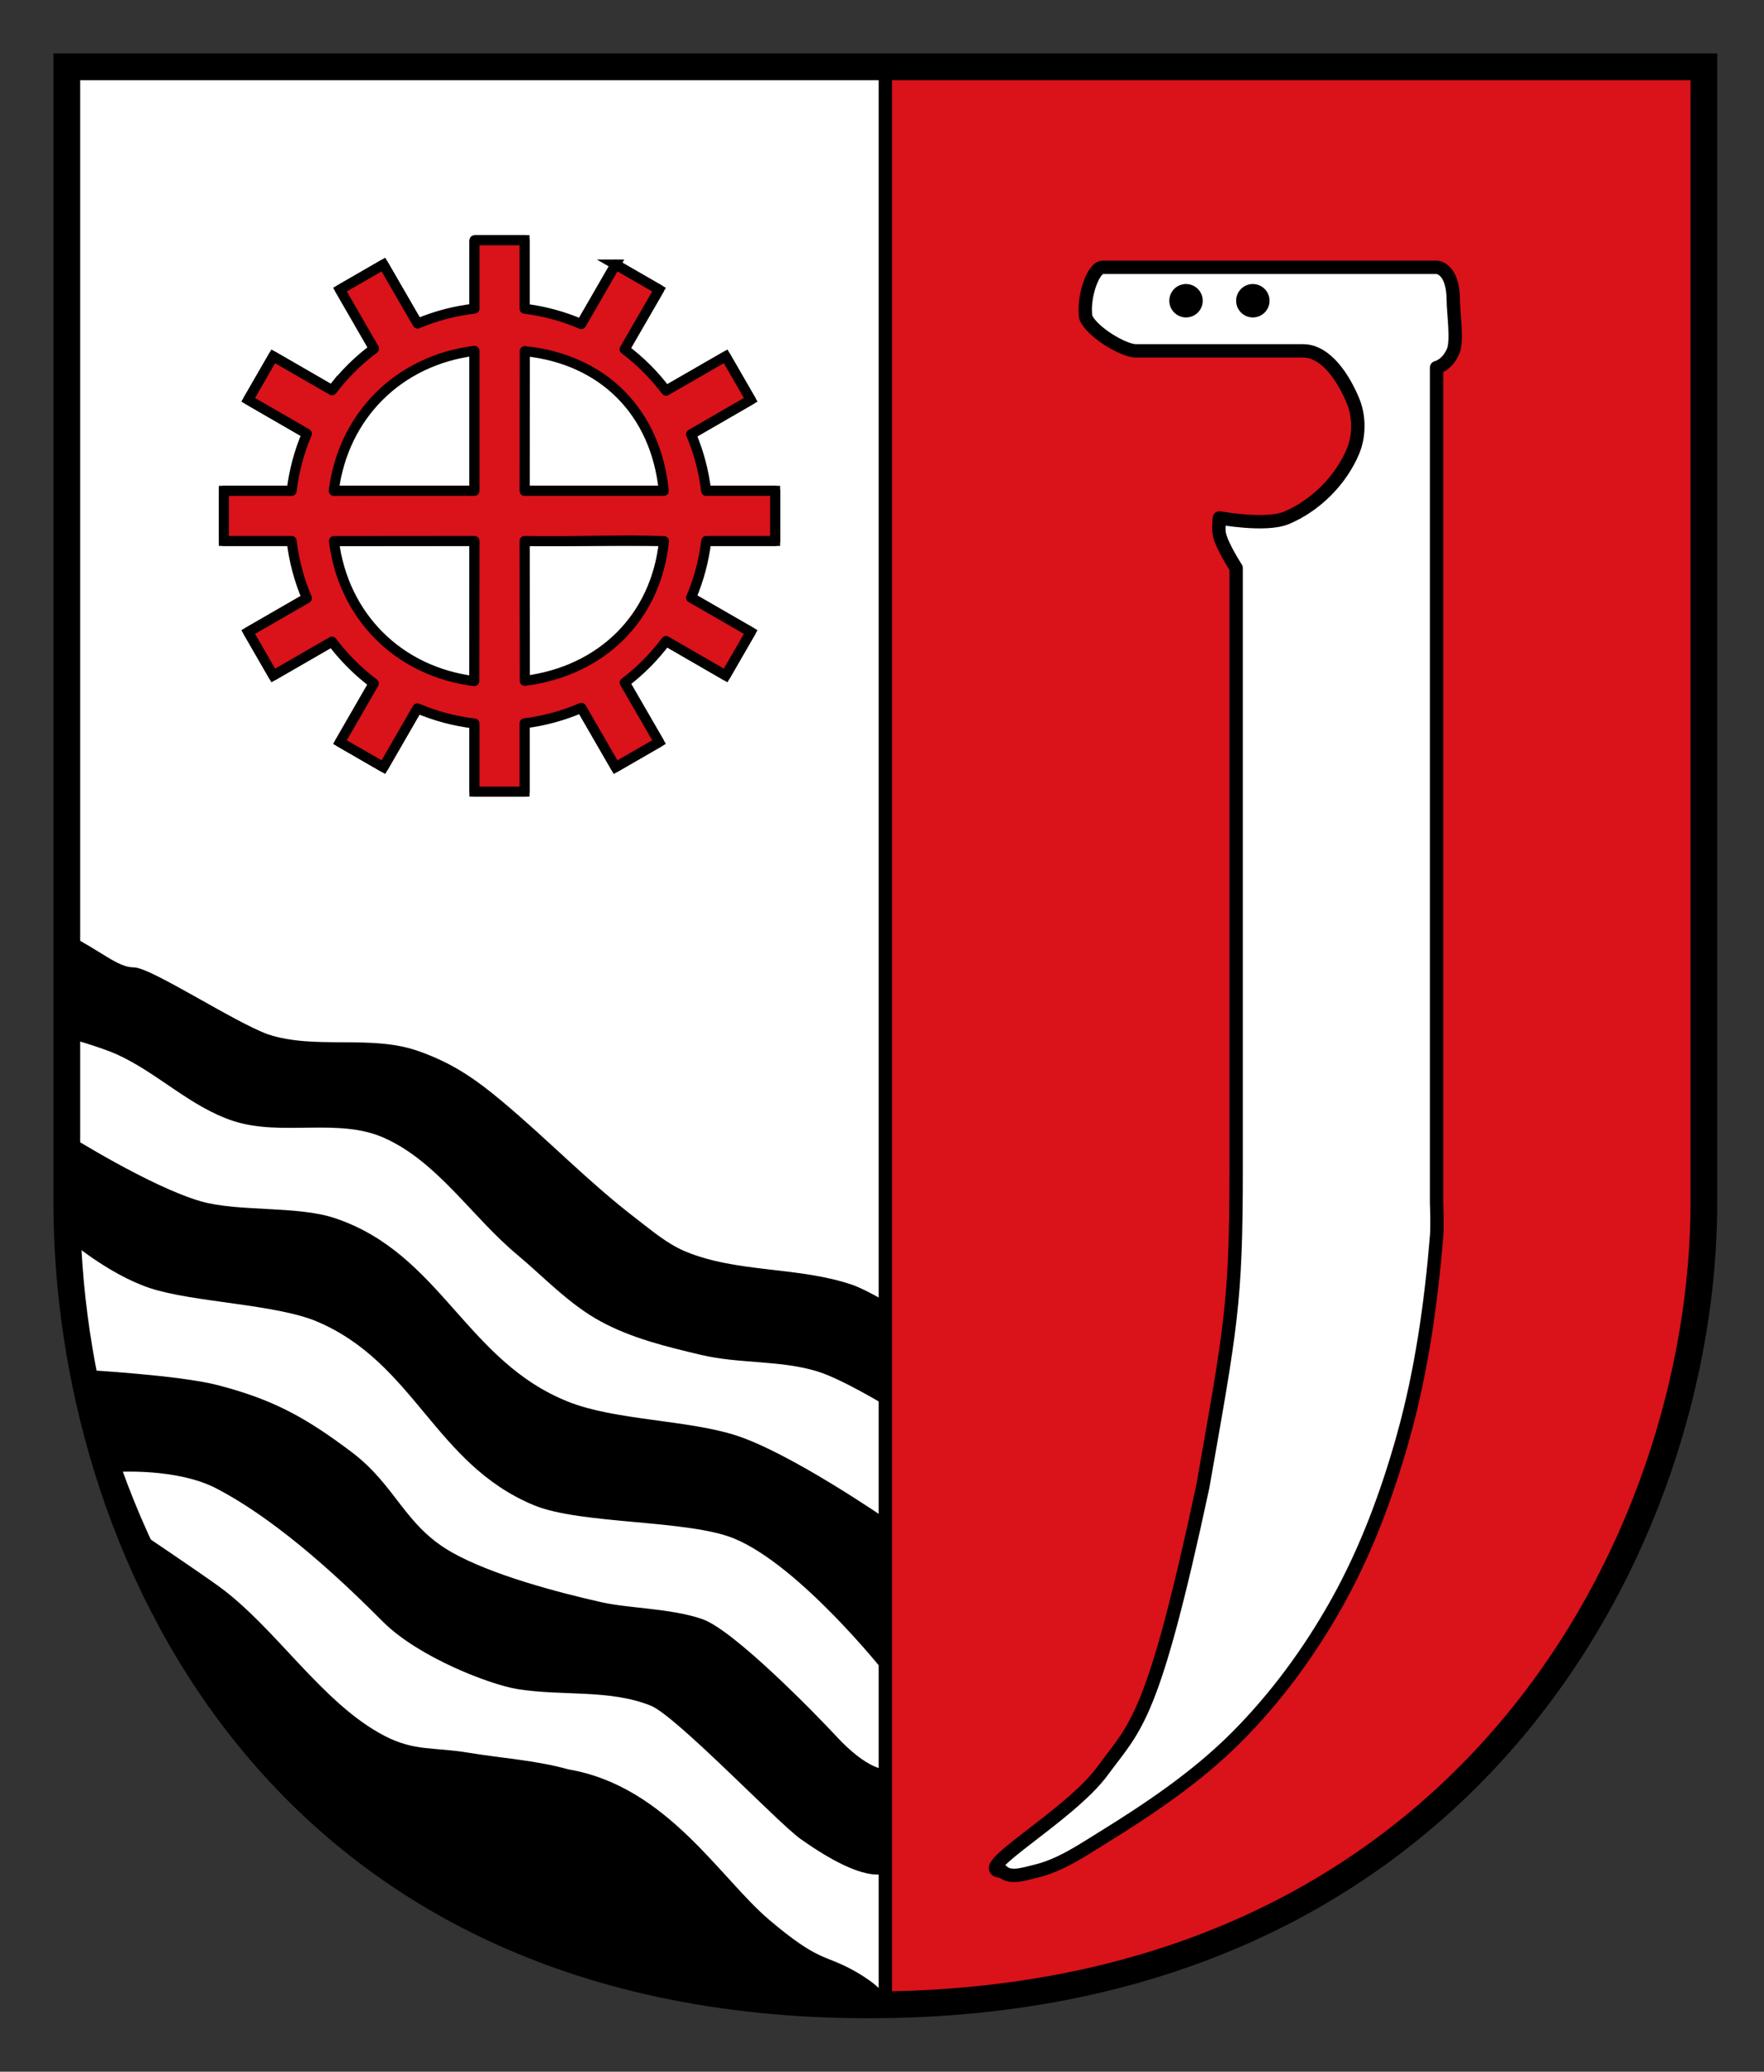
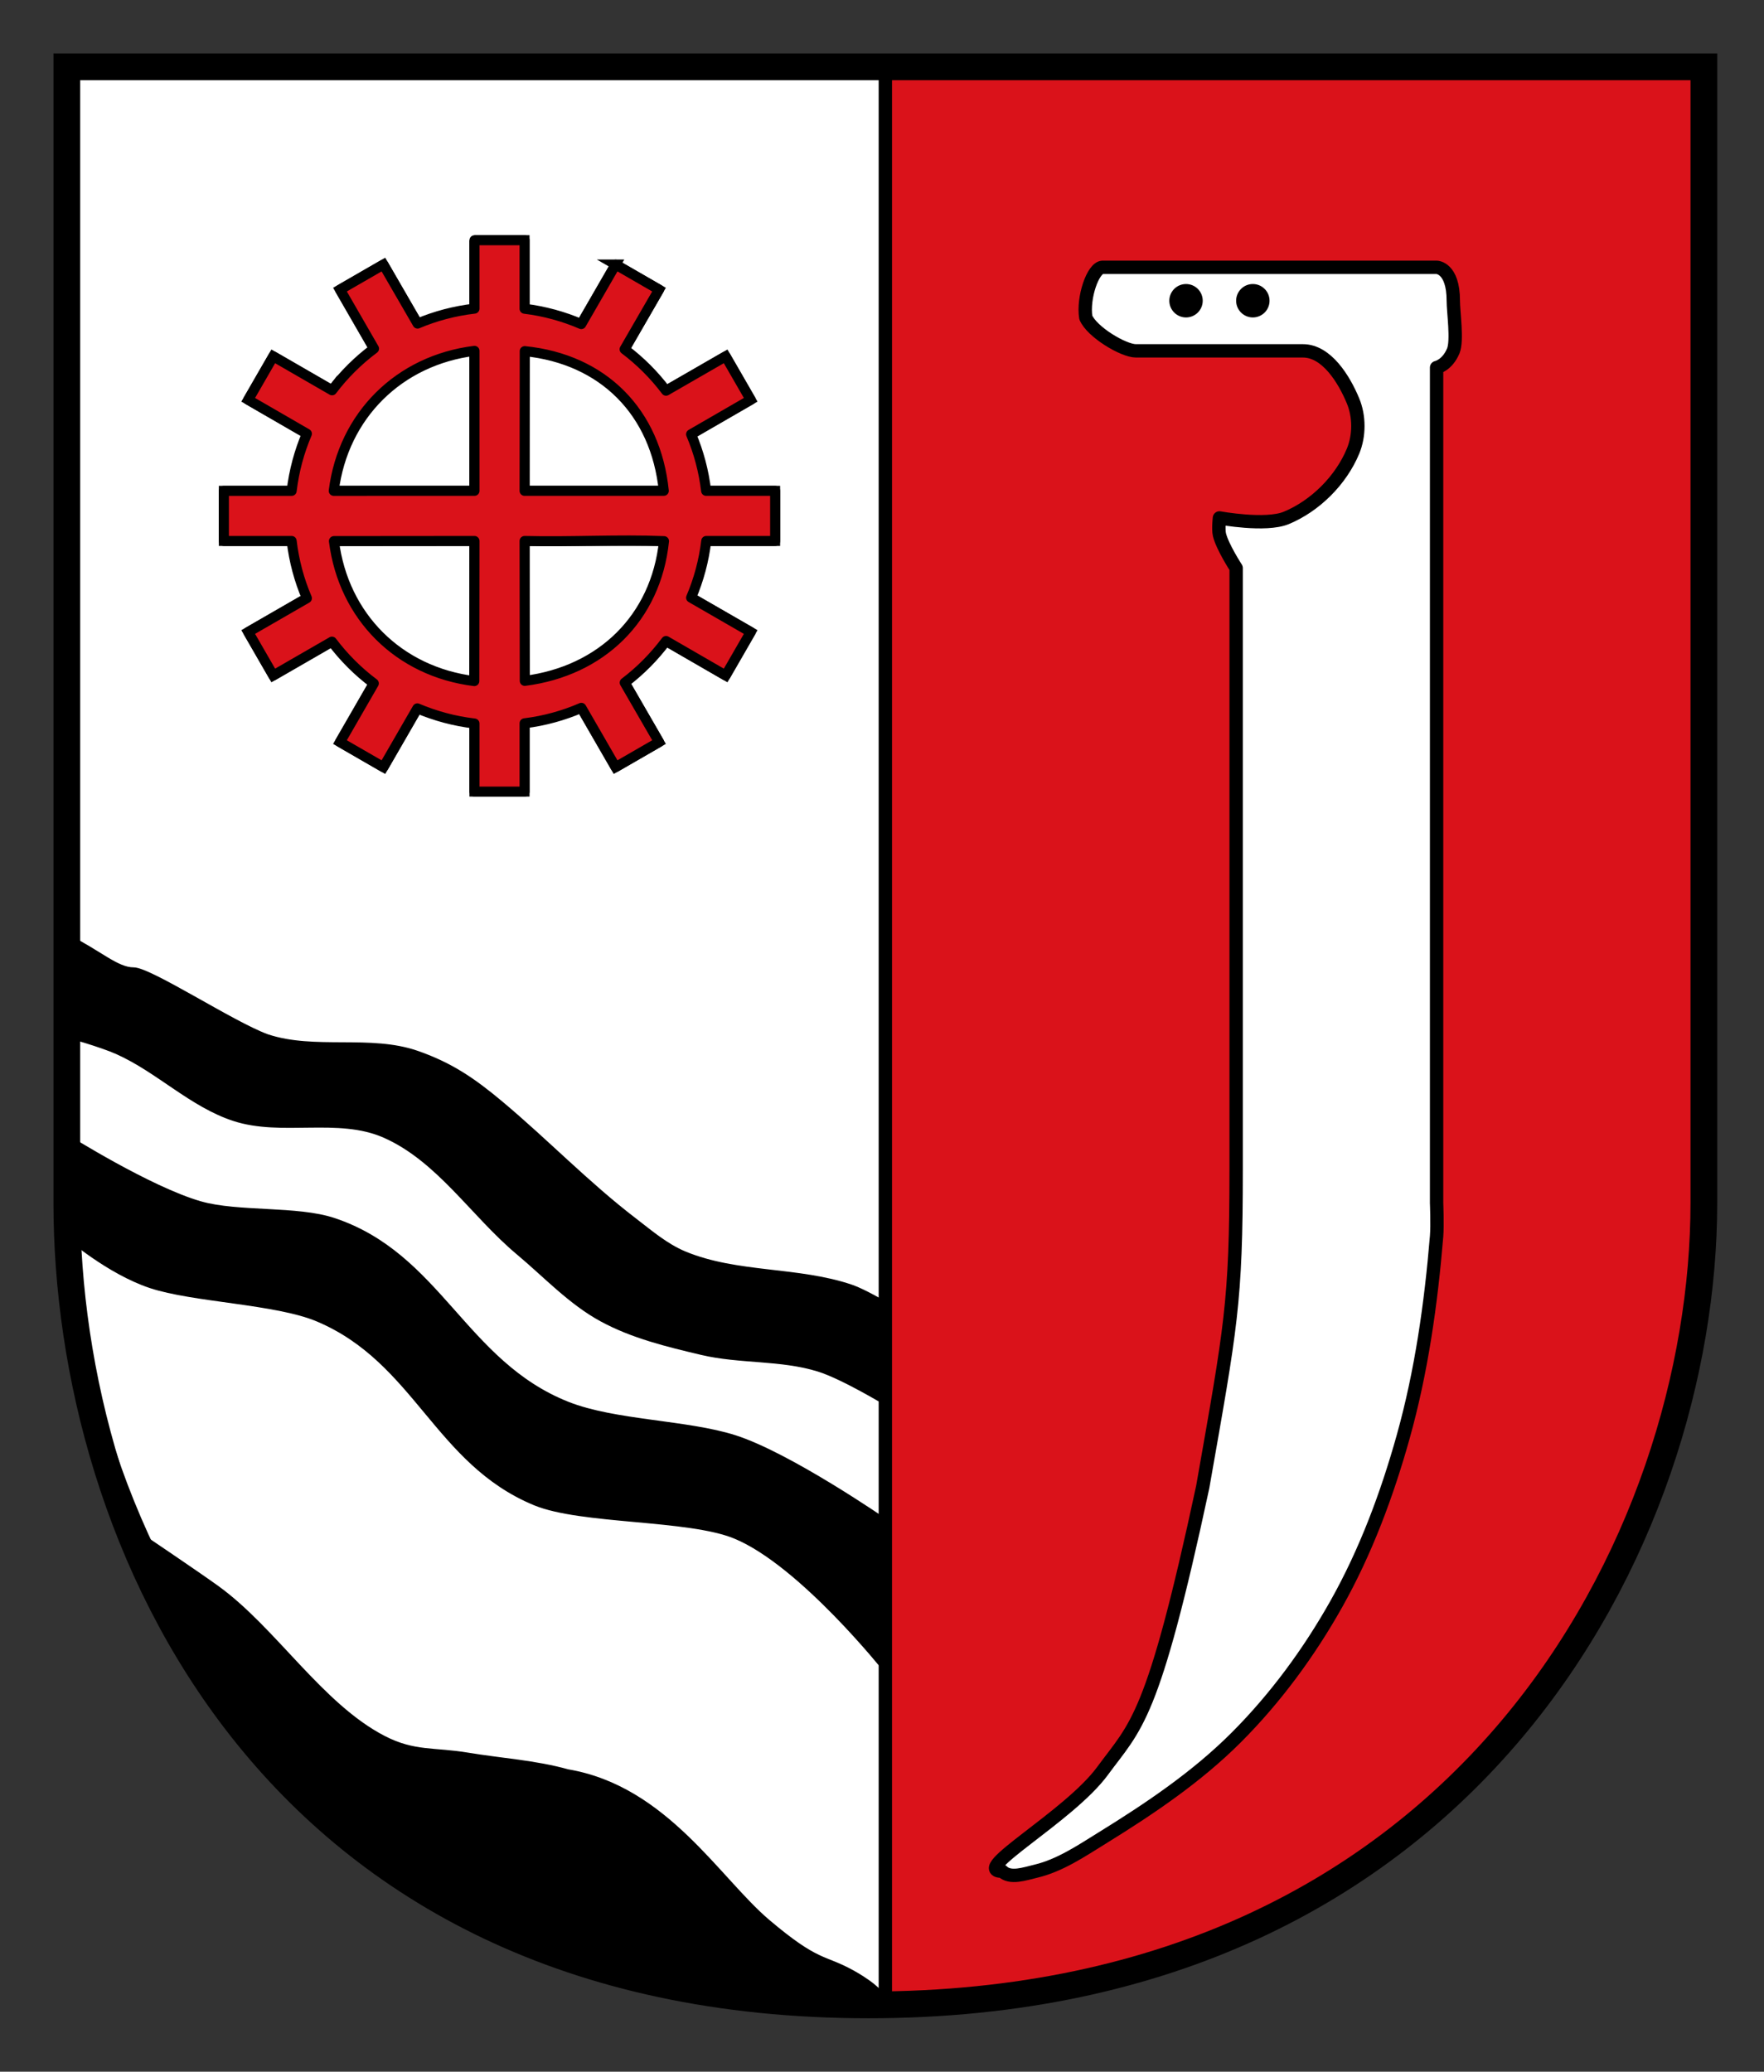
<svg xmlns="http://www.w3.org/2000/svg" xmlns:ns1="http://www.inkscape.org/namespaces/inkscape" xmlns:ns2="http://sodipodi.sourceforge.net/DTD/sodipodi-0.dtd" width="528" height="620" id="svg4869" version="1.1" ns1:version="0.48.4 r9939" ns2:docname="Wappen_der_Marktgemeinde_Jenbach.svg">
  <rect width="100%" height="100%" fill="#333333" stroke="none" />
  <defs id="defs4871" />
  <ns2:namedview id="base" pagecolor="#ffffff" bordercolor="#666666" borderopacity="1.0" ns1:pageopacity="0.0" ns1:pageshadow="2" ns1:zoom="0.59868501" ns1:cx="208.54248" ns1:cy="519.90779" ns1:document-units="px" ns1:current-layer="layer1" showgrid="false" ns1:window-width="1280" ns1:window-height="972" ns1:window-x="-4" ns1:window-y="-4" ns1:window-maximized="1">
    <ns1:grid type="xygrid" id="grid5448" empspacing="5" visible="true" enabled="true" snapvisiblegridlinesonly="true" />
  </ns2:namedview>
  <g ns1:label="Ebene 1" ns1:groupmode="layer" id="layer1" transform="translate(0,-432.362)">
    <path style="fill:#da121a;fill-opacity:1;stroke:#000000;stroke-width:1px;stroke-linecap:butt;stroke-linejoin:miter;stroke-opacity:1" d="m 265,452.362 245,0 0,340 c 0,100 -75,240 -245,240 z" id="path3002" ns1:connector-curvature="0" ns2:nodetypes="ccccc" />
    <path style="fill:#ffffff;stroke:#000000;stroke-width:4;stroke-linecap:butt;stroke-linejoin:miter;stroke-opacity:1" d="m 265,452.362 -245,0 0,340 c 0,100 75,240 245,240 z" id="path3002-1" ns1:connector-curvature="0" ns2:nodetypes="ccccc" />
    <path style="fill:#000000;fill-opacity:1;stroke:#000000;stroke-width:1px;stroke-linecap:butt;stroke-linejoin:miter;stroke-opacity:1" d="m 20,772.362 c 0,0 24.886,15.665 40,20 11.215,3.216 28.932,1.311 40,5 31.623,10.541 39.009,42.726 70,55 14.032,5.557 35.622,5.412 50,10 16.347,5.216 45,25 45,25 l 0,45 c 0,0 -25.281,-31.832 -45,-40 -13.944,-5.776 -46.056,-4.224 -60,-10 -29.579,-12.252 -35.506,-42.546 -65,-55 -12.379,-5.227 -37.252,-5.751 -50,-10 -12.748,-4.249 -25,-15 -25,-15 z" id="path3810" ns1:connector-curvature="0" ns2:nodetypes="cssssccsssscc" />
-     <path style="fill:#000000;fill-opacity:1;stroke:#000000;stroke-width:1px;stroke-linecap:butt;stroke-linejoin:miter;stroke-opacity:1" d="m 26.01,842.867 c 0,0 27.696,1.568 38.99,4.495 16.611,4.304 26.301,9.667 40,20 13.172,9.936 15.642,21.871 30,30 11.96,6.771 31.591,11.985 45,15 8.291,1.864 20.693,1.807 30,5 9.307,3.193 33.944,28.463 40,35 9.611,10.374 15,10 15,10 l 0,30 c 0,0 -5.378,3.883 -25,-10 -6.803,-4.813 -37.273,-36.879 -45,-40 -12.459,-5.033 -26.736,-2.848 -40,-5 -8.389,-1.361 -29.572,-9.572 -40,-20 -10.428,-10.428 -30.123,-29.622 -50,-40 -11.911,-6.219 -30,-5 -30,-5 z" id="path3812" ns1:connector-curvature="0" ns2:nodetypes="csssszsccssszscc" />
    <path style="fill:#000000;fill-opacity:1;stroke:#000000;stroke-width:1px;stroke-linecap:butt;stroke-linejoin:miter;stroke-opacity:1" d="m 42.778,892.11 c 0,0 16.175,10.894 22.222,15.253 17.209,12.404 31.138,35.293 50,45 9.014,4.639 15,3.333 25,5 10,1.667 20.237,2.268 30,5 29.29,4.96 45.084,32.393 60,45 14.915,12.607 16.481,10.323 25,15 3.267,1.793 10.856,6.373 10,10 -5,0 -23.39,-1.172 -35,-2.321 -16.914,-1.675 -34.125,-6.387 -50.357,-11.429 -12.122,-3.765 -21.852,-8.806 -33.214,-14.464 -12.028,-5.99 -24.235,-14.892 -34.913,-23.048 C 96.53,969.654 82.365,955.396 71.01,940.342 60.677,926.643 42.778,892.11 42.778,892.11 z" id="path3814" ns1:connector-curvature="0" ns2:nodetypes="csssczscsssssc" />
    <path style="fill:#000000;fill-opacity:1;stroke:#000000;stroke-width:1px;stroke-linecap:butt;stroke-linejoin:miter;stroke-opacity:1" d="m 20,712.362 c 10,5 15,10 20,10 5,0 29.59,16.182 40,20 14.23,4.743 30.846,0.035 45,5 10.07,3.532 16.816,8.151 25,15 13.587,11.37 25.933,24.23 40,35 4.771,3.653 9.448,7.7 15,10 15.703,6.504 33.923,4.484 50,10 3.525,1.209 10,5 10,5 l 0,30 c 0,0 -12.886,-7.778 -20,-10 -11.249,-3.514 -23.53,-2.292 -35,-5 -10.259,-2.422 -20.741,-4.963 -30,-10 -9.374,-5.1 -16.816,-13.151 -25,-20 -13.587,-11.37 -23.785,-27.861 -40,-35 -13.813,-6.082 -30.65,-0.326 -45,-5 -12.776,-4.162 -22.733,-14.515 -35,-20 -4.811,-2.151 -15,-5 -15,-5 z" id="path3816" ns1:connector-curvature="0" ns2:nodetypes="czcsssssccssssssscc" />
    <g id="g4552-8-5" transform="translate(-105.684,689.409)" style="stroke:#000000;stroke-width:3;stroke-opacity:1">
      <path id="path4356-6-9" d="m 304.969,-65.25 17.906,10.344 7.5,-13 -17.844,-10.281 c -0.776,1.824 -1.623,3.613 -2.562,5.344 -0.962,1.771 -2.033,3.494 -3.156,5.156 -0.572,0.846 -1.233,1.622 -1.844,2.438 z" style="fill:none;stroke:#000000;stroke-width:3;stroke-linecap:butt;stroke-linejoin:miter;stroke-opacity:1" ns1:connector-curvature="0" />
      <path id="path4352-5-8" d="m 205.156,-140.188 -17.688,-10.219 -7.5,13 17.594,10.156 c 0.755,-1.757 1.562,-3.487 2.469,-5.156 0.962,-1.771 2.033,-3.494 3.156,-5.156 0.614,-0.908 1.31,-1.752 1.969,-2.625 z" style="fill:none;stroke:#000000;stroke-width:3;stroke-linecap:butt;stroke-linejoin:miter;stroke-opacity:1" ns1:connector-curvature="0" />
      <path id="path4331-0-4" d="m 292.625,-52.812 c -0.891,0.674 -1.76,1.374 -2.688,2 -1.663,1.123 -3.385,2.194 -5.156,3.156 -1.649,0.896 -3.36,1.69 -5.094,2.438 l 10.25,17.75 13,-7.5 -10.312,-17.844 z" style="fill:none;stroke:#000000;stroke-width:3;stroke-linecap:butt;stroke-linejoin:miter;stroke-opacity:1" ns1:connector-curvature="0" />
      <path id="path3818-7-0-7-5-9-0" d="m 220.438,-177.875 -13,7.5 10.219,17.719 c 0.8,-0.598 1.578,-1.221 2.406,-1.781 1.663,-1.123 3.385,-2.194 5.156,-3.156 1.759,-0.956 3.582,-1.807 5.438,-2.594 L 220.438,-177.875 z" style="fill:none;stroke:#000000;stroke-width:3;stroke-linecap:butt;stroke-linejoin:miter;stroke-opacity:1" ns1:connector-curvature="0" />
      <g transform="translate(-17.321,-512.525)" id="g3988-6-4-0-7" style="stroke:#000000;stroke-width:3;stroke-opacity:1">
        <path transform="translate(17.321,512.525)" id="path4304-0-6" d="m 262.688,-40.656 c -0.441,0.054 -0.868,0.174 -1.312,0.219 -2.101,0.213 -4.218,0.312 -6.375,0.312 -2.157,0 -4.274,-0.099 -6.375,-0.312 -0.317,-0.032 -0.622,-0.119 -0.938,-0.156 l 0,20.438 15,0 0,-20.5 z" style="fill:none;stroke:#000000;stroke-width:3;stroke-linecap:butt;stroke-linejoin:miter;stroke-opacity:1" ns1:connector-curvature="0" />
        <path id="path4300-61-3" transform="translate(17.321,512.525)" d="m 255,-152.625 c -1.726,0 -3.444,0.079 -5.125,0.25 -0.745,0.076 -1.453,0.236 -2.188,0.344 l 0,41.875 -42.062,0 c -0.122,0.807 -0.292,1.587 -0.375,2.406 -0.171,1.681 -0.25,3.399 -0.25,5.125 0,1.726 0.079,3.444 0.25,5.125 0.081,0.798 0.257,1.557 0.375,2.344 l 42.062,0 0,41.938 c 0.735,0.108 1.443,0.268 2.188,0.344 1.681,0.171 3.399,0.25 5.125,0.25 1.726,0 3.444,-0.079 5.125,-0.25 0.872,-0.089 1.704,-0.273 2.562,-0.406 l 0,-41.875 41.688,0 c 0.118,-0.787 0.294,-1.546 0.375,-2.344 0.171,-1.681 0.25,-3.399 0.25,-5.125 0,-1.726 -0.079,-3.444 -0.25,-5.125 -0.083,-0.819 -0.253,-1.6 -0.375,-2.406 l -41.688,0 0,-41.812 c -0.859,-0.133 -1.69,-0.318 -2.562,-0.406 -1.681,-0.171 -3.399,-0.25 -5.125,-0.25 z" style="fill:none;stroke:#000000;stroke-width:3;stroke-linecap:butt;stroke-linejoin:miter;stroke-opacity:1" ns1:connector-curvature="0" />
        <path transform="translate(17.321,512.525)" id="path3818-1-3-3-6" d="m 247.688,-185.156 0,20.5 c 0.316,-0.037 0.62,-0.124 0.938,-0.156 2.101,-0.213 4.218,-0.312 6.375,-0.312 2.157,0 4.274,0.099 6.375,0.312 0.444,0.045 0.871,0.164 1.312,0.219 l 0,-20.562 -15,0 z" style="fill:none;stroke:#000000;stroke-width:3;stroke-linecap:butt;stroke-linejoin:miter;stroke-opacity:1" ns1:connector-curvature="0" />
        <path transform="translate(17.321,512.525)" id="path4383-8-1" d="m 317.031,-95.156 20.656,0 0,-15 -20.688,0 c 0.047,0.389 0.148,0.765 0.188,1.156 0.213,2.101 0.312,4.218 0.312,6.375 0,2.157 -0.099,4.274 -0.312,6.375 -0.037,0.369 -0.112,0.727 -0.156,1.094 z" style="fill:none;stroke:#000000;stroke-width:3;stroke-linecap:butt;stroke-linejoin:miter;stroke-opacity:1" ns1:connector-curvature="0" />
        <path transform="translate(17.321,512.525)" id="path4379-9-5" d="m 193,-110.156 -20.312,0 0,15 20.281,0 c -0.044,-0.367 -0.119,-0.725 -0.156,-1.094 -0.213,-2.101 -0.312,-4.218 -0.312,-6.375 0,-2.157 0.099,-4.274 0.312,-6.375 0.04,-0.391 0.141,-0.767 0.188,-1.156 z" style="fill:none;stroke:#000000;stroke-width:3;stroke-linecap:butt;stroke-linejoin:miter;stroke-opacity:1" ns1:connector-curvature="0" />
        <path transform="translate(17.321,512.525)" id="path4410-3-4" d="m 312.531,-127.094 17.844,-10.312 -7.5,-13 -17.938,10.344 c 0.626,0.833 1.291,1.635 1.875,2.5 1.123,1.663 2.194,3.385 3.156,5.156 0.936,1.722 1.789,3.497 2.562,5.312 z" style="fill:none;stroke:#000000;stroke-width:3;stroke-linecap:butt;stroke-linejoin:miter;stroke-opacity:1" ns1:connector-curvature="0" />
        <path transform="translate(17.321,512.525)" id="path4406-4-2" d="m 197.531,-78.031 -17.562,10.125 7.5,13 17.656,-10.188 c -0.65,-0.862 -1.332,-1.698 -1.938,-2.594 -1.123,-1.663 -2.194,-3.385 -3.156,-5.156 -0.913,-1.681 -1.741,-3.417 -2.5,-5.188 z" style="fill:none;stroke:#000000;stroke-width:3;stroke-linecap:butt;stroke-linejoin:miter;stroke-opacity:1" ns1:connector-curvature="0" />
        <path transform="translate(17.321,512.525)" id="path4439-4-0" d="m 230.594,-45.062 c -1.838,-0.781 -3.632,-1.647 -5.375,-2.594 -1.771,-0.962 -3.494,-2.033 -5.156,-3.156 -0.841,-0.568 -1.627,-1.205 -2.438,-1.812 l -10.188,17.656 13,7.5 10.156,-17.594 z" style="fill:none;stroke:#000000;stroke-width:3;stroke-linecap:butt;stroke-linejoin:miter;stroke-opacity:1" ns1:connector-curvature="0" />
        <path transform="translate(17.321,512.525)" id="path3818-7-4-9-4-8-2-3-6-9" d="m 289.938,-177.875 -10.281,17.812 c 1.748,0.752 3.464,1.566 5.125,2.469 1.771,0.962 3.494,2.033 5.156,3.156 0.915,0.618 1.776,1.304 2.656,1.969 l 10.344,-17.906 -13,-7.5 z" style="fill:none;stroke:#000000;stroke-width:3;stroke-linecap:butt;stroke-linejoin:miter;stroke-opacity:1" ns1:connector-curvature="0" />
      </g>
      <g style="fill:#da121a;stroke:#000000;stroke-width:3;stroke-opacity:1;fill-opacity:1" id="g4518-0-7">
        <path style="fill:#da121a;fill-opacity:1;stroke:#000000;stroke-width:3;stroke-linecap:round;stroke-linejoin:round;stroke-opacity:1" d="m 1739.062,227.406 0,20.469 c -5.977,0.694 -11.695,2.212 -17.031,4.469 l -10.219,-17.656 -13,7.5 10.188,17.656 c -4.748,3.548 -8.992,7.739 -12.562,12.469 l -17.594,-10.156 -7.5,13 17.562,10.156 c -2.296,5.35 -3.841,11.097 -4.562,17.094 l -20.281,0 0,15 20.281,0 c 0.717,6.013 2.262,11.761 4.562,17.125 l -17.562,10.125 7.5,13 17.562,-10.125 c 3.564,4.731 7.787,8.952 12.531,12.5 l -10.125,17.562 13,7.5 10.156,-17.594 c 5.354,2.267 11.101,3.834 17.094,4.531 l 0,20.375 15,0 0,-20.438 c 5.974,-0.733 11.67,-2.328 17,-4.625 l 10.25,17.75 13,-7.5 -10.281,-17.781 c 4.692,-3.548 8.848,-7.761 12.375,-12.469 l 17.844,10.312 7.5,-13 -17.844,-10.281 c 2.265,-5.322 3.822,-11.011 4.531,-16.969 l 20.625,0 0,-15 -20.656,0 c -0.715,-5.943 -2.237,-11.628 -4.5,-16.938 l 17.844,-10.312 -7.5,-13 -17.844,10.281 c -3.527,-4.699 -7.717,-8.866 -12.406,-12.406 l 10.312,-17.844 -13,-7.5 -10.281,17.812 c -5.319,-2.288 -11.009,-3.862 -16.969,-4.594 l 0,-20.5 z m 15.045,33.188 c 23.532,2.39 39.233,18.271 41.623,41.803 l -41.667,0.009 0.045,-41.812 z m -15.045,41.812 c -13.182,0.019 -30.627,-0.027 -42.121,0.003 2.856,-22.577 19.532,-39.085 42.122,-41.9 l 0,41.896 z m 56.729,15.049 c -2.4,23.041 -18.791,38.894 -41.672,41.818 l -0.057,-41.867 c 13.883,0.352 27.902,-0.513 41.729,0.049 z m -98.79,-0.012 42.06,-0.037 -0.05,41.936 c -22.602,-2.815 -39.167,-19.307 -42.011,-41.9 z" id="path4356-7-6-3" transform="translate(-1491.36,-412.557)" ns1:connector-curvature="0" ns2:nodetypes="ccccccccccccccccccccccccccccccccccccccccccccccccccccccccccccccccccccc" />
        <g style="fill:#da121a;stroke:#000000;stroke-width:3;stroke-opacity:1;fill-opacity:1" id="g3988-6-4-9-4-7" transform="translate(-17.321,-512.525)" />
      </g>
    </g>
    <path style="fill:#ffffff;stroke:#000000;stroke-width:4;stroke-linecap:round;stroke-linejoin:round;stroke-opacity:1" d="m 330,512.362 c 30,-2e-5 95,0 100,0 0,0 5,0 5,10 10e-5,3.333 1.276,11.92 0,15 -1.804,4.355 -5,5 -5,5 l 0,250 c 0,0 0.275,6.678 0,10 -1.672,20.207 -4.537,40.474 -10,60 -4.837,17.287 -11.206,34.351 -20,50 -8.165,14.529 -18.215,28.215 -30,40 -11.785,11.785 -25.823,21.238 -40,30 -6.34,3.919 -12.746,8.288 -20,10 -3.244,0.766 -7.643,2.357 -10,0 -10,0 19.942,-16.295 30,-30 10.057,-13.705 15,-15 30,-85 8.438,-48.034 10,-55 10,-95 l 0,-170 0,-10 c 0,0 -4.144,-6.373 -5,-10 -0.383,-1.622 0,-5 0,-5 0,0 13.841,2.551 20,0 8.71,-3.608 16.392,-11.29 20,-20 1.913,-4.619 1.913,-10.381 0,-15 -2.706,-6.533 -7.929,-15 -15,-15 -20,0 -30,1e-5 -50,0 -3.727,0 -13.196,-5.645 -15,-10 -0.932,-5.892 2.129,-14.875 5,-15 z" id="path4780" ns1:connector-curvature="0" ns2:nodetypes="ccssccssssssczccccscssssscc" />
    <g transform="translate(-860,180)" id="g4802">
      <path transform="translate(745,5)" d="m 475,337.362 c 0,2.761 -2.239,5 -5,5 -2.761,0 -5,-2.239 -5,-5 0,-2.761 2.239,-5 5,-5 2.761,0 5,2.239 5,5 z" ns2:ry="5" ns2:rx="5" ns2:cy="337.36218" ns2:cx="470" id="path4782" style="color:#000000;fill:#000000;fill-opacity:1;fill-rule:nonzero;stroke:none;stroke-width:4;marker:none;visibility:visible;display:inline;overflow:visible;enable-background:accumulate" ns2:type="arc" />
      <path transform="translate(765,5)" d="m 475,337.362 c 0,2.761 -2.239,5 -5,5 -2.761,0 -5,-2.239 -5,-5 0,-2.761 2.239,-5 5,-5 2.761,0 5,2.239 5,5 z" ns2:ry="5" ns2:rx="5" ns2:cy="337.36218" ns2:cx="470" id="path4782-6" style="color:#000000;fill:#000000;fill-opacity:1;fill-rule:nonzero;stroke:none;stroke-width:4;marker:none;visibility:visible;display:inline;overflow:visible;enable-background:accumulate" ns2:type="arc" />
    </g>
    <path style="fill:none;stroke:#000000;stroke-width:8;stroke-linecap:butt;stroke-linejoin:miter;stroke-opacity:1" d="m 20,452.362 490,0 0,340 c 0,100 -70,240 -250,240 -180,0 -240,-140 -240,-240 z" id="path2998" ns1:connector-curvature="0" ns2:nodetypes="cccccc" />
  </g>
</svg>